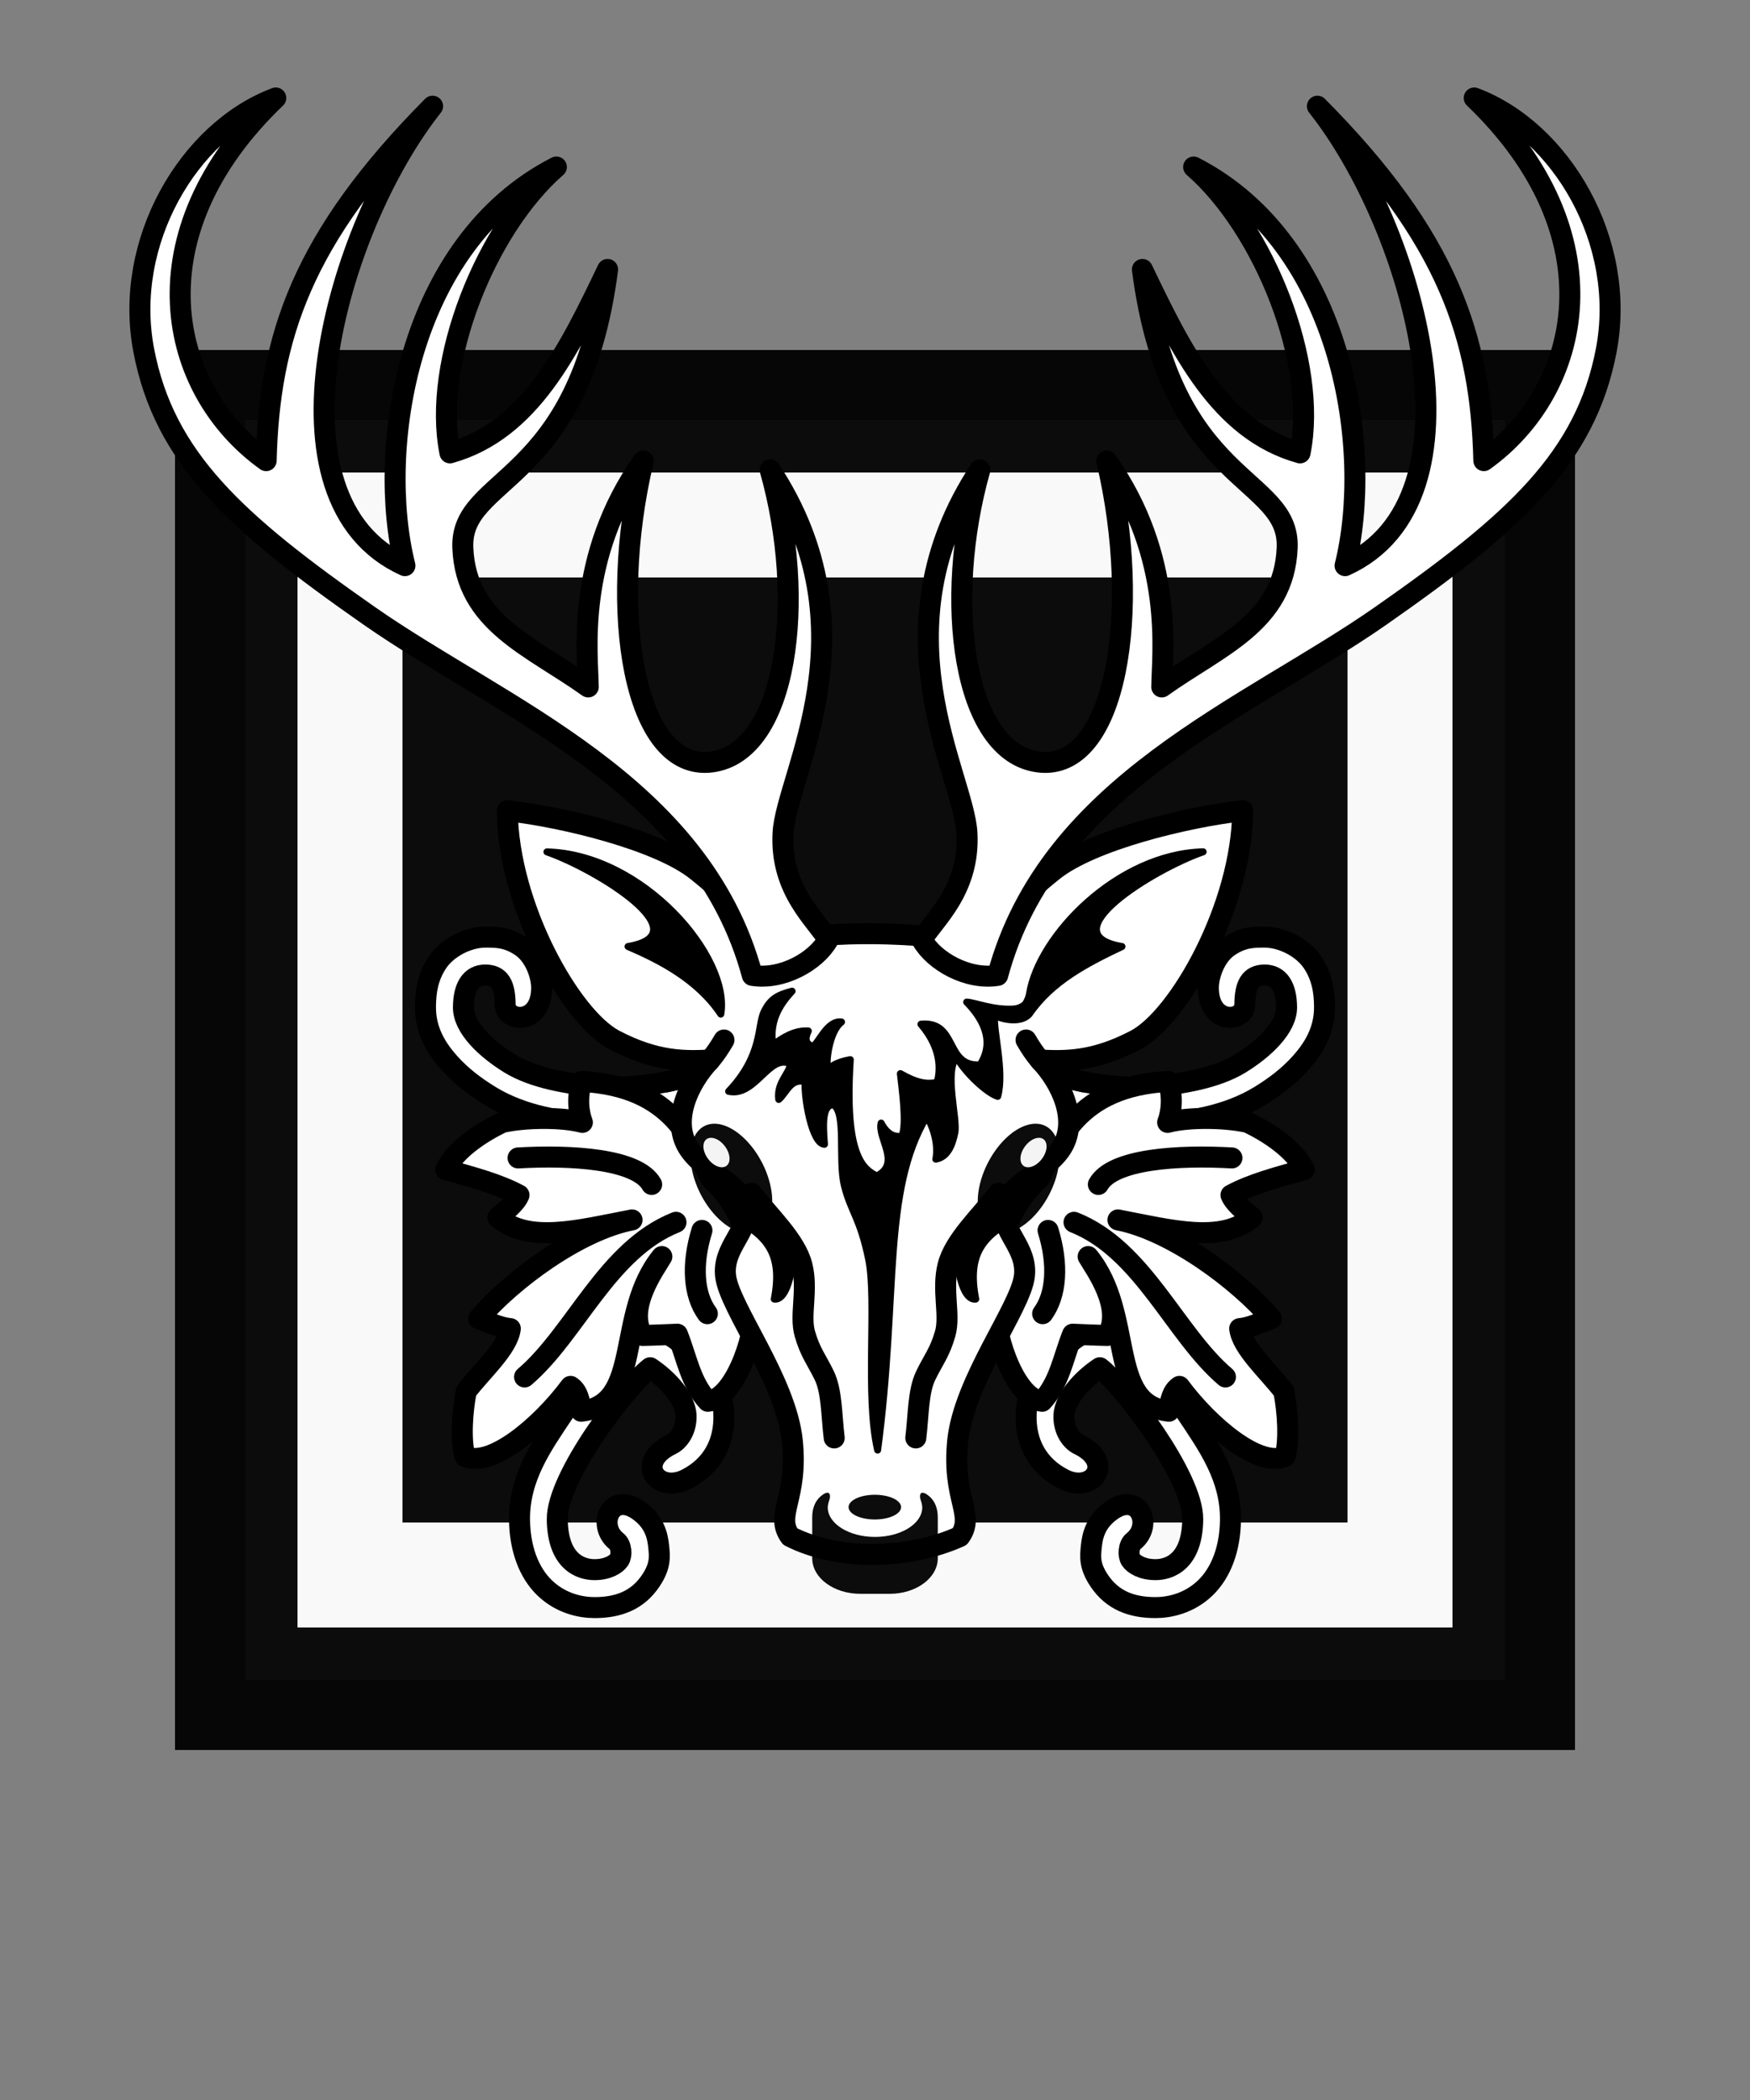
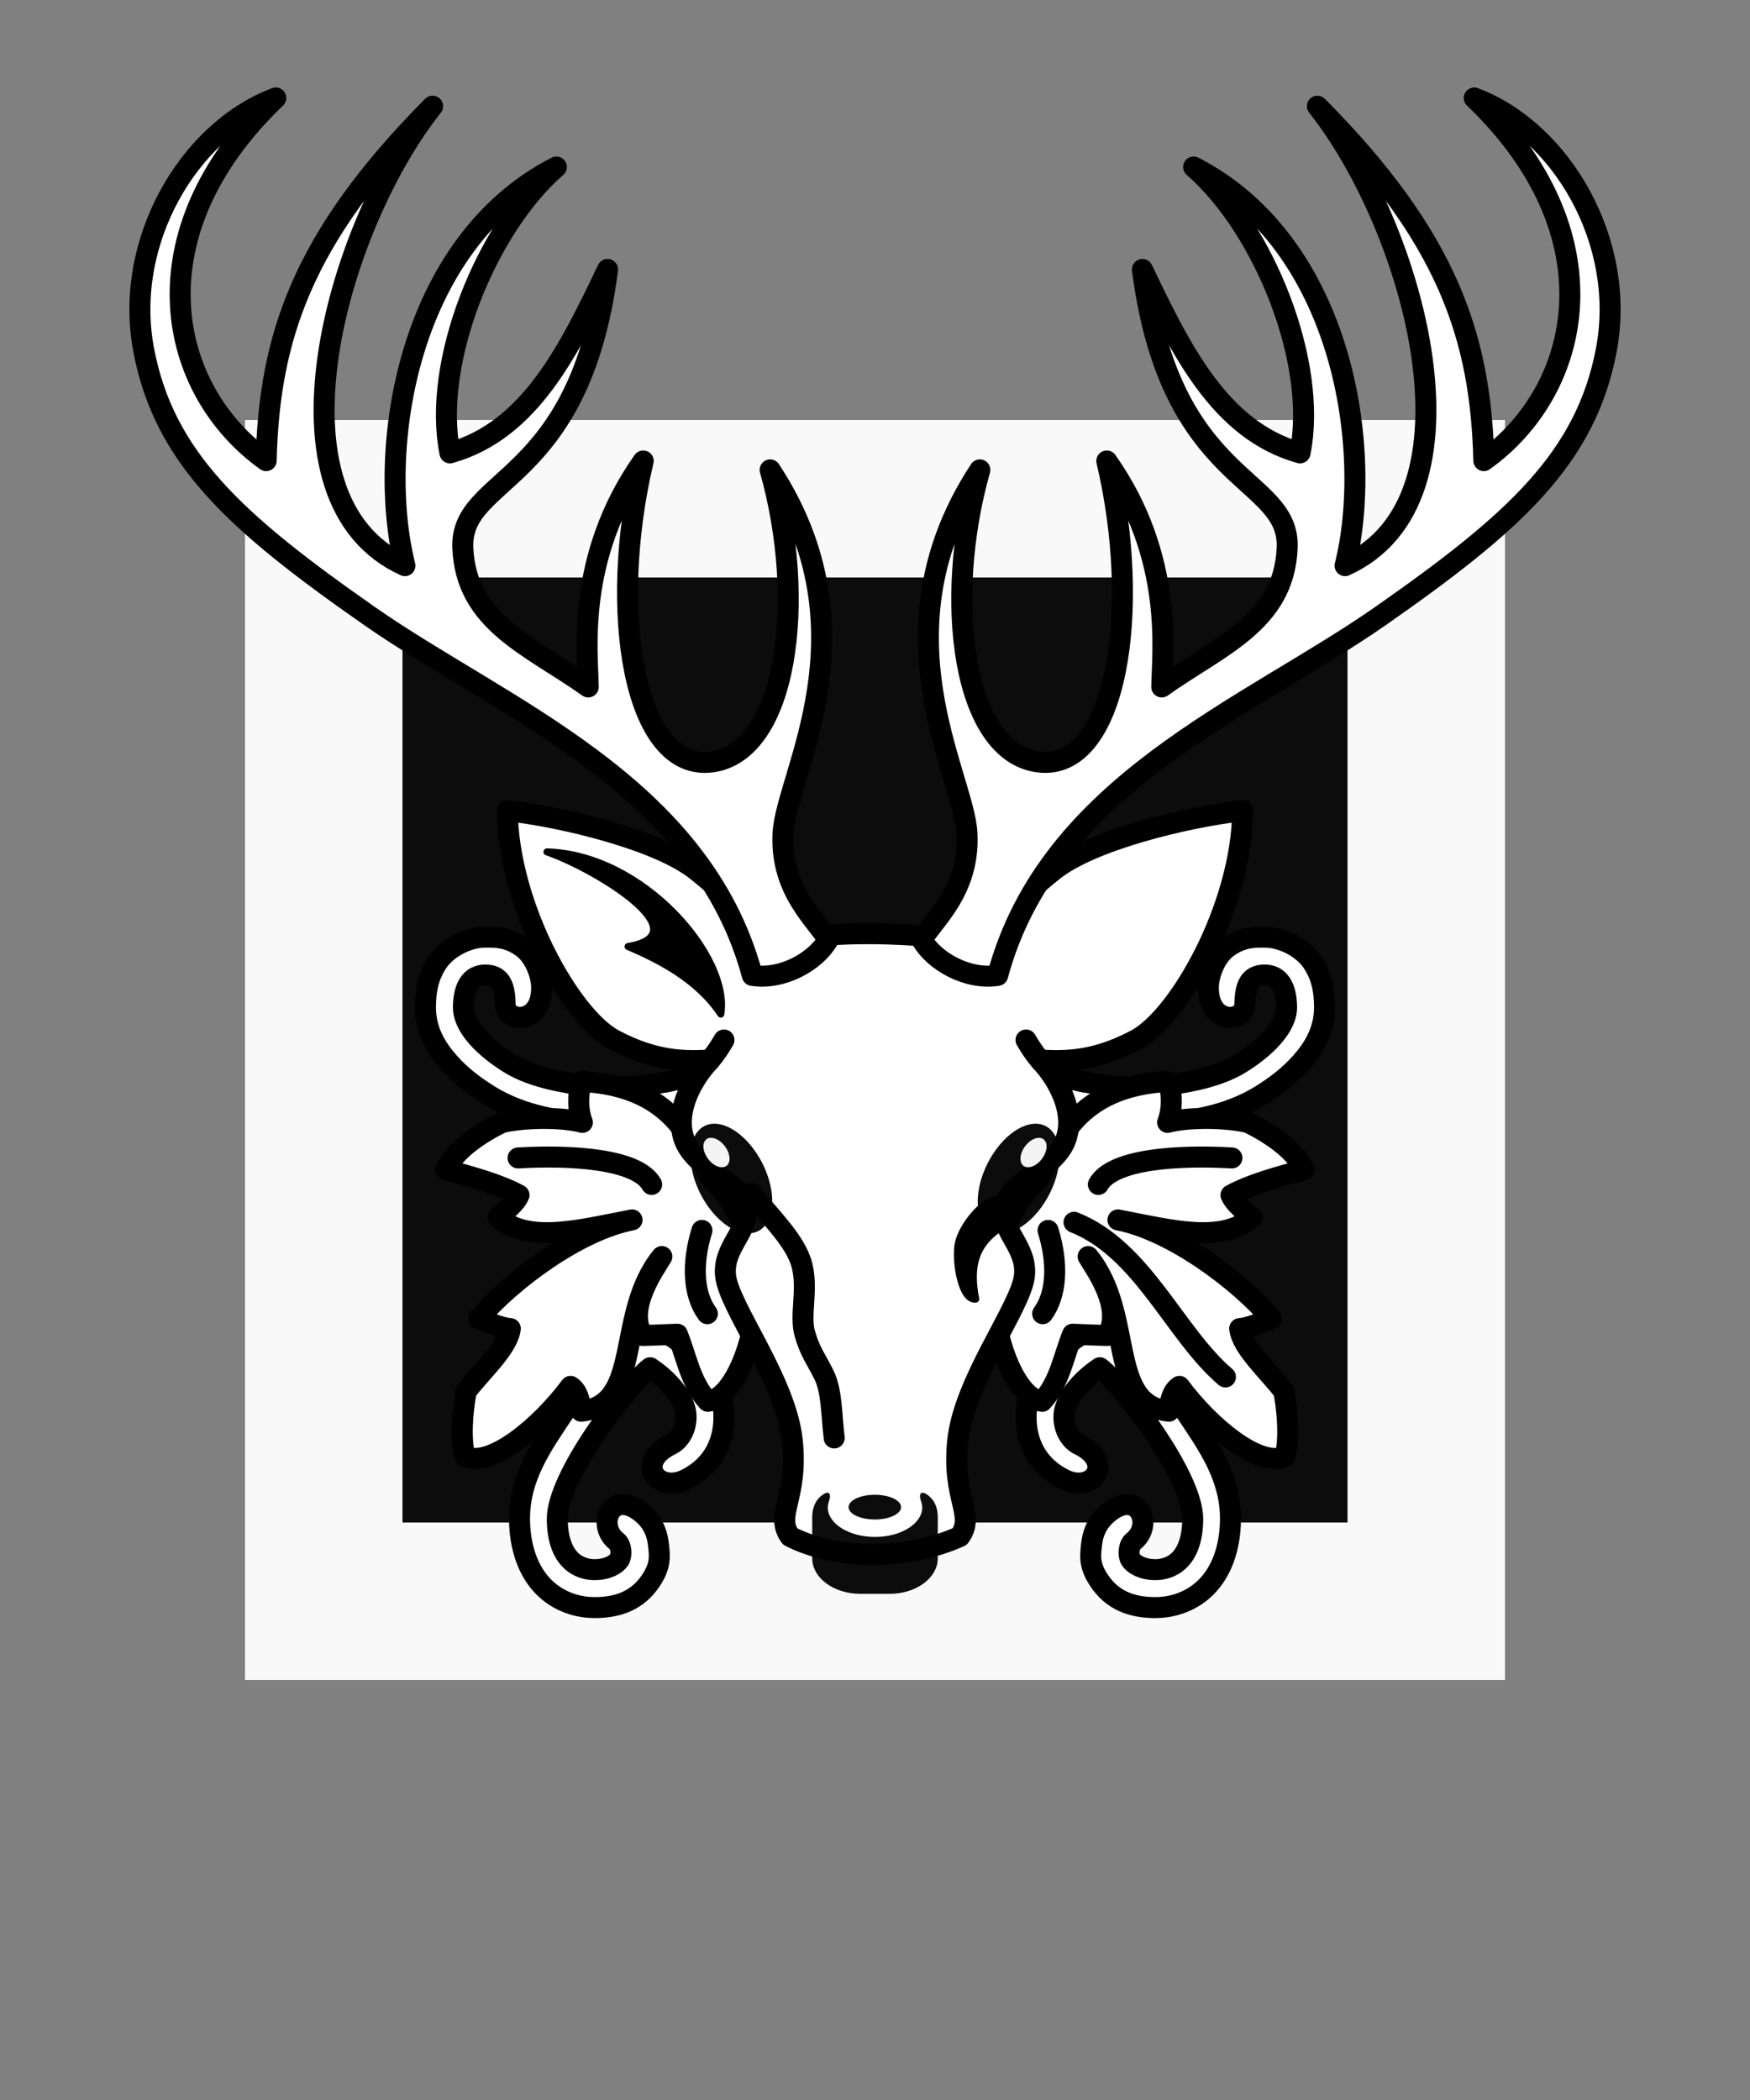
<svg xmlns="http://www.w3.org/2000/svg" xmlns:ns1="http://sodipodi.sourceforge.net/DTD/sodipodi-0.dtd" xmlns:ns2="http://www.inkscape.org/namespaces/inkscape" width="250" height="300" id="svg2" ns1:version="0.32" ns2:version="0.46" version="1.0" ns1:docname="Stag-icon.svg" ns2:output_extension="org.inkscape.output.svg.inkscape">
  <rect width="100%" height="100%" fill="#808080" stroke="none" />
  <defs id="defs4">
    <ns2:perspective ns1:type="inkscape:persp3d" ns2:vp_x="0 : 526.18109 : 1" ns2:vp_y="0 : 1000 : 0" ns2:vp_z="744.09448 : 526.18109 : 1" ns2:persp3d-origin="372.04724 : 350.78739 : 1" id="perspective10" />
    <ns2:perspective id="perspective3217" ns2:persp3d-origin="372.04724 : 350.78739 : 1" ns2:vp_z="744.09448 : 526.18109 : 1" ns2:vp_y="0 : 1000 : 0" ns2:vp_x="0 : 526.18109 : 1" ns1:type="inkscape:persp3d" />
    <clipPath clipPathUnits="userSpaceOnUse" id="clipPath3225">
      <rect style="opacity:0.95;fill:none;fill-opacity:1;stroke:#000000;stroke-width:2.359;stroke-linecap:round;stroke-linejoin:round;stroke-miterlimit:4;stroke-dasharray:none;stroke-opacity:1" id="rect3227" width="186.81" height="202.451" x="35.439" y="16.616" transform="matrix(1,1.3962179e-2,-1.3962179e-2,1,0,0)" />
    </clipPath>
  </defs>
  <ns1:namedview id="base" pagecolor="#ffffff" bordercolor="#666666" borderopacity="1.0" gridtolerance="10000" guidetolerance="10" objecttolerance="10" ns2:pageopacity="0.0" ns2:pageshadow="2" ns2:zoom="3.1433333" ns2:cx="125" ns2:cy="150" ns2:document-units="px" ns2:current-layer="layer1" showgrid="false" ns2:window-width="1904" ns2:window-height="1150" ns2:window-x="0" ns2:window-y="14" />
  <g ns2:label="Layer 1" ns2:groupmode="layer" id="layer1">
    <g id="g3276">
      <rect y="60" x="35" height="180" width="180" id="rect3236" style="opacity:0.95;fill:#ffffff;fill-opacity:1;stroke:none;stroke-width:2;stroke-linecap:round;stroke-linejoin:round;stroke-miterlimit:4;stroke-dasharray:none;stroke-opacity:1" />
-       <path id="rect3229" d="M 25,50 L 25,250 L 225,250 L 225,50 L 25,50 z M 42.5,67.5 L 207.5,67.5 L 207.5,232.5 L 42.5,232.5 L 42.5,67.5 z" style="opacity:0.95;fill:#000000;fill-opacity:1;stroke:none;stroke-width:2;stroke-linecap:round;stroke-linejoin:round;stroke-miterlimit:4;stroke-dasharray:none;stroke-opacity:1" />
      <rect y="82.5" x="57.5" height="135" width="135" id="rect3234" style="opacity:0.95;fill:#000000;fill-opacity:1;stroke:none;stroke-width:2;stroke-linecap:round;stroke-linejoin:round;stroke-miterlimit:4;stroke-dasharray:none;stroke-opacity:1" />
      <path id="path3403" style="fill:#ffffff;fill-rule:evenodd;stroke:#000000;stroke-width:3;stroke-linecap:round;stroke-linejoin:round;stroke-miterlimit:4;stroke-dasharray:none;stroke-opacity:1" d="M 158.688,215.844 C 162.72,212.884 164.826,217.899 161.917,220.182 C 161.21,220.738 161.137,222.219 161.543,222.825 C 161.98,223.476 163.186,224.235 165.069,224.235 C 167.016,224.235 170.325,223.136 170.389,217.056 C 170.453,210.977 160.486,197.986 157.12,195.39 C 154.46,197.153 152.078,199.952 151.993,202.185 C 151.909,204.357 153.076,205.854 154.108,206.351 C 159.366,208.887 156.156,213.455 151.938,211.312 C 148.259,209.444 146.435,206.104 146.594,201.969 C 146.707,199.023 147.985,197.025 149.344,195.281 C 150.703,193.537 152.308,192.079 154.125,190.875 C 155.04,190.265 156.119,189.949 157.219,189.969 L 157.219,189.969 C 158.385,189.987 159.514,190.381 160.438,191.094 C 163.539,193.486 166.402,197.225 169.531,201.906 C 172.661,206.587 175.845,211.096 175.781,217.125 C 175.739,221.14 174.499,224.618 172.188,226.844 C 169.876,229.069 167.062,229.656 165.062,229.656 C 161.674,229.656 158.924,228.634 157.031,225.812 C 155.624,223.714 155.749,222.401 155.906,220.906 C 156.064,219.412 156.454,217.485 158.688,215.844 z" ns1:nodetypes="csssscssssssccssssssss" />
      <path id="path3405" style="fill:#ffffff;fill-rule:evenodd;stroke:#000000;stroke-width:3;stroke-linecap:round;stroke-linejoin:miter;stroke-miterlimit:4;stroke-dasharray:none;stroke-opacity:1" d="M 177.841,143.439 C 177.815,146.182 172.516,146.438 172.625,140.969 C 172.656,139.393 173.528,136.588 175.531,135.219 C 177.534,133.85 179.134,133.881 180.625,133.875 C 183.144,133.864 186.093,135.373 187.5,137.469 C 188.907,139.564 189.199,141.708 189.219,143.812 C 189.251,147.298 187.577,149.86 185.844,151.812 C 184.111,153.765 182.079,155.27 180.031,156.531 C 175.144,159.542 169.572,160.217 165.312,160.562 C 161.425,160.759 157.54,160.685 153.719,159.844 C 151.622,159.404 149.358,158.865 147.188,157.406 C 145.017,155.947 143.366,153.849 141.875,151.281 C 140.384,148.713 144.029,144.182 146.577,148.57 C 149.125,152.958 150.991,153.749 154.816,154.55 C 158.169,155.167 161.013,155.488 164.874,155.175 C 168.736,154.861 173.785,154.02 177.188,151.923 C 180.59,149.827 183.824,146.779 183.797,143.874 C 183.771,140.969 182.715,139.281 180.652,139.29 C 178.589,139.299 177.867,140.697 177.841,143.439 z" ns1:nodetypes="csssssssccscccssssz" />
      <path ns1:nodetypes="cccccccccccccccccczc" id="path3337" d="M 148.44,168.419 C 151.188,163.295 153.705,155.198 166.895,154.488 C 167.574,156.618 167.392,158.793 166.806,160.344 C 169.591,159.589 174.868,159.589 178.252,160.344 C 181.103,161.72 184.924,164.143 186.326,167.088 C 182.493,168.169 178.833,169.118 175.856,170.725 C 176.339,171.889 177.68,172.911 178.873,173.92 C 174.476,177.679 167.34,175.742 159.708,174.274 C 167.336,175.735 176.952,182.881 181.623,188.382 C 180.172,188.914 178.454,189.7 177.098,189.802 C 177.428,192.565 181.227,195.898 183.398,198.763 C 183.971,201.717 184.226,205.747 183.575,208.079 C 179.908,209.702 172.876,203.942 168.492,198.053 C 167.479,198.73 167.194,199.971 166.983,201.602 C 158.077,200.66 162.131,187.663 155.449,179.509 C 156.308,181.027 160.639,186.809 158.199,190.778 C 156.736,190.753 154.771,190.654 153.231,190.6 C 151.868,194.006 151.382,197.457 148.883,200.183 C 145.32,199.892 142.201,191.855 142.051,186.164 C 141.902,180.48 143.303,172.884 148.44,168.419 z" style="fill:#ffffff;fill-rule:evenodd;stroke:#000000;stroke-width:3;stroke-linecap:butt;stroke-linejoin:round;stroke-miterlimit:4;stroke-dasharray:none;stroke-opacity:1" />
      <path ns1:nodetypes="cc" id="path3339" d="M 149.723,175.772 C 151.242,180.665 150.907,185.017 148.95,187.669" style="fill:none;fill-rule:evenodd;stroke:#000000;stroke-width:3;stroke-linecap:round;stroke-linejoin:miter;stroke-miterlimit:4;stroke-dasharray:none;stroke-opacity:1" />
      <path ns1:nodetypes="cc" id="path3341" d="M 156.907,169.205 C 158.942,165.548 168.316,164.982 175.99,165.42" style="fill:none;fill-rule:evenodd;stroke:#000000;stroke-width:3;stroke-linecap:round;stroke-linejoin:miter;stroke-miterlimit:4;stroke-dasharray:none;stroke-opacity:1" />
      <path ns1:nodetypes="cc" id="path3343" d="M 153.431,174.613 C 163.294,178.528 167.826,190.554 175.063,196.708" style="fill:none;fill-rule:evenodd;stroke:#000000;stroke-width:3;stroke-linecap:round;stroke-linejoin:miter;stroke-miterlimit:4;stroke-dasharray:none;stroke-opacity:1" />
      <path ns1:nodetypes="csssscssssssccssssssss" d="M 91.312,215.844 C 87.28,212.884 85.174,217.899 88.083,220.182 C 88.79,220.738 88.863,222.219 88.457,222.825 C 88.02,223.476 86.814,224.235 84.931,224.235 C 82.984,224.235 79.675,223.136 79.611,217.056 C 79.547,210.977 89.514,197.986 92.879,195.39 C 95.54,197.153 97.922,199.952 98.007,202.185 C 98.091,204.357 96.924,205.854 95.892,206.351 C 90.634,208.887 93.844,213.455 98.062,211.312 C 101.741,209.444 103.565,206.104 103.406,201.969 C 103.293,199.023 102.015,197.025 100.656,195.281 C 99.297,193.537 97.692,192.079 95.875,190.875 C 94.96,190.265 93.881,189.949 92.781,189.969 L 92.781,189.969 C 91.615,189.987 90.486,190.381 89.562,191.094 C 86.461,193.486 83.598,197.225 80.469,201.906 C 77.339,206.587 74.155,211.096 74.219,217.125 C 74.261,221.14 75.501,224.618 77.812,226.844 C 80.124,229.069 82.938,229.656 84.938,229.656 C 88.326,229.656 91.076,228.634 92.969,225.812 C 94.376,223.714 94.251,222.401 94.094,220.906 C 93.936,219.412 93.546,217.485 91.312,215.844 z" style="fill:#ffffff;fill-rule:evenodd;stroke:#000000;stroke-width:3;stroke-linecap:round;stroke-linejoin:round;stroke-miterlimit:4;stroke-dasharray:none;stroke-opacity:1" id="path3373" />
      <path ns1:nodetypes="csssssssccscccssssz" d="M 72.159,143.439 C 72.185,146.182 77.484,146.438 77.375,140.969 C 77.344,139.393 76.472,136.588 74.469,135.219 C 72.466,133.85 70.866,133.881 69.375,133.875 C 66.856,133.864 63.907,135.373 62.5,137.469 C 61.093,139.564 60.801,141.708 60.781,143.812 C 60.749,147.298 62.423,149.86 64.156,151.812 C 65.889,153.765 67.921,155.27 69.969,156.531 C 74.856,159.542 80.428,160.217 84.688,160.562 C 88.575,160.759 92.46,160.685 96.281,159.844 C 98.378,159.404 100.642,158.865 102.812,157.406 C 104.983,155.947 106.634,153.849 108.125,151.281 C 109.616,148.713 105.971,144.182 103.423,148.57 C 100.875,152.958 99.009,153.749 95.184,154.55 C 91.831,155.167 88.987,155.488 85.126,155.175 C 81.264,154.861 76.215,154.02 72.812,151.923 C 69.41,149.827 66.176,146.779 66.203,143.874 C 66.229,140.969 67.285,139.281 69.348,139.29 C 71.411,139.299 72.133,140.697 72.159,143.439 z" style="fill:#ffffff;fill-rule:evenodd;stroke:#000000;stroke-width:3;stroke-linecap:round;stroke-linejoin:miter;stroke-miterlimit:4;stroke-dasharray:none;stroke-opacity:1" id="path3371" />
      <path style="fill:#ffffff;fill-rule:evenodd;stroke:#000000;stroke-width:3;stroke-linecap:butt;stroke-linejoin:round;stroke-miterlimit:4;stroke-dasharray:none;stroke-opacity:1" d="M 101.56,168.419 C 98.812,163.295 96.295,155.198 83.105,154.488 C 82.426,156.618 82.608,158.793 83.194,160.344 C 80.409,159.589 75.132,159.589 71.748,160.344 C 68.897,161.72 65.076,164.143 63.674,167.088 C 67.507,168.169 71.167,169.118 74.144,170.725 C 73.661,171.889 72.32,172.911 71.127,173.92 C 75.524,177.679 82.66,175.742 90.292,174.274 C 82.664,175.735 73.048,182.881 68.377,188.382 C 69.828,188.914 71.546,189.7 72.902,189.802 C 72.572,192.565 68.773,195.898 66.602,198.763 C 66.029,201.717 65.774,205.747 66.425,208.079 C 70.092,209.702 77.124,203.942 81.508,198.053 C 82.521,198.73 82.806,199.971 83.017,201.602 C 91.923,200.66 87.869,187.663 94.551,179.509 C 93.692,181.027 89.361,186.809 91.801,190.778 C 93.264,190.753 95.229,190.654 96.769,190.6 C 98.132,194.006 98.618,197.457 101.117,200.183 C 104.68,199.892 107.799,191.855 107.949,186.164 C 108.098,180.48 106.697,172.884 101.56,168.419 z" id="path3355" ns1:nodetypes="cccccccccccccccccczc" />
      <path style="fill:none;fill-rule:evenodd;stroke:#000000;stroke-width:3;stroke-linecap:round;stroke-linejoin:miter;stroke-miterlimit:4;stroke-dasharray:none;stroke-opacity:1" d="M 100.277,175.772 C 98.758,180.665 99.093,185.017 101.05,187.669" id="path3357" ns1:nodetypes="cc" />
      <path style="fill:none;fill-rule:evenodd;stroke:#000000;stroke-width:3;stroke-linecap:round;stroke-linejoin:miter;stroke-miterlimit:4;stroke-dasharray:none;stroke-opacity:1" d="M 93.093,169.205 C 91.058,165.548 81.684,164.982 74.01,165.42" id="path3359" ns1:nodetypes="cc" />
-       <path style="fill:none;fill-rule:evenodd;stroke:#000000;stroke-width:3;stroke-linecap:round;stroke-linejoin:miter;stroke-miterlimit:4;stroke-dasharray:none;stroke-opacity:1" d="M 96.569,174.613 C 86.706,178.528 82.174,190.554 74.937,196.708" id="path3361" ns1:nodetypes="cc" />
      <path ns1:nodetypes="csssscscsccscscsssscc" d="M 112.875,219.5 C 110.645,216.378 114.037,214.122 113.188,205.844 C 112.302,197.224 104.155,186.753 103.656,182.281 C 103.193,178.124 107.132,175.873 106.531,172.438 C 105.93,169.002 100.395,167.43 98.25,163.844 C 95.966,160.026 98.283,154.772 101.438,151.438 C 97.911,151.602 93.784,151.743 87.75,148.562 C 81.59,145.316 72.613,129.526 72.469,115.812 C 80.595,116.733 94.067,120.005 99.531,124.375 C 104.436,128.298 107.282,131.502 110.344,134.562 C 120.095,132.778 129.898,133.215 139.656,134.562 C 142.718,131.502 145.564,128.298 150.469,124.375 C 155.933,120.005 169.405,116.733 177.531,115.812 C 177.387,129.526 168.41,145.316 162.25,148.562 C 156.216,151.743 152.089,151.602 148.562,151.438 C 151.717,154.772 154.034,160.026 151.75,163.844 C 149.605,167.43 144.07,169.002 143.469,172.438 C 142.868,175.873 146.807,178.124 146.344,182.281 C 145.845,186.753 137.698,197.224 136.812,205.844 C 135.963,214.122 139.355,216.378 137.125,219.5 C 130.035,222.713 119.931,223.095 112.875,219.5 z" style="fill:#ffffff;fill-rule:evenodd;stroke:#000000;stroke-width:3;stroke-linecap:butt;stroke-linejoin:round;stroke-miterlimit:4;stroke-dasharray:none;stroke-opacity:1" id="path3274" />
      <path ns1:nodetypes="cczczcczccccccczzc" id="path3264" d="M 142.524,139.343 C 138.251,140.04 133.441,137.325 131.707,134.252 C 133.239,131.513 138.585,127.279 138.135,118.997 C 137.685,110.716 124.849,90.12 139.979,67.126 C 134.691,85.843 137.54,107.463 148.35,108.852 C 159.473,110.28 163.201,87.354 158.112,65.854 C 167.875,79.687 166.004,93.458 165.966,98.135 C 174.134,92.298 183.449,88.981 183.881,78.261 C 184.301,67.858 167.203,69.588 163.203,38.494 C 168.643,49.842 174.234,61.496 185.721,64.696 C 188.32,51.809 180.537,32.584 170.52,23.86 C 191.997,34.861 196.27,64.395 192.153,80.806 C 212.869,71.413 202.04,32.645 188.201,15.171 C 206.893,33.983 211.535,48.26 211.977,65.804 C 226.164,55.644 230.926,33.467 210.604,13.998 C 223.05,18.661 232.411,34.562 229.47,50.019 C 226.534,65.456 216.301,74.671 197.262,87.97 C 178.285,101.225 149.898,111.949 142.524,139.343 z" style="fill:#ffffff;fill-rule:evenodd;stroke:#000000;stroke-width:3;stroke-linecap:butt;stroke-linejoin:round;stroke-miterlimit:4;stroke-dasharray:none;stroke-opacity:1" />
      <path style="fill:#ffffff;fill-rule:evenodd;stroke:#000000;stroke-width:3;stroke-linecap:butt;stroke-linejoin:round;stroke-miterlimit:4;stroke-dasharray:none;stroke-opacity:1" d="M 107.476,139.343 C 111.749,140.04 116.559,137.325 118.293,134.252 C 116.761,131.513 111.415,127.279 111.865,118.997 C 112.315,110.716 125.151,90.12 110.021,67.126 C 115.309,85.843 112.46,107.463 101.65,108.852 C 90.527,110.28 86.799,87.354 91.888,65.854 C 82.125,79.687 83.996,93.458 84.034,98.135 C 75.866,92.298 66.551,88.981 66.119,78.261 C 65.699,67.858 82.797,69.588 86.797,38.494 C 81.357,49.842 75.766,61.496 64.279,64.696 C 61.68,51.809 69.463,32.584 79.48,23.86 C 58.003,34.861 53.73,64.395 57.847,80.806 C 37.131,71.413 47.96,32.645 61.799,15.171 C 43.107,33.983 38.465,48.26 38.023,65.804 C 23.836,55.644 19.074,33.467 39.396,13.998 C 26.95,18.661 17.589,34.562 20.53,50.019 C 23.466,65.456 33.699,74.671 52.738,87.97 C 71.715,101.225 100.102,111.949 107.476,139.343 z" id="path3272" ns1:nodetypes="cczczcczccccccczzc" />
      <g id="g3297">
        <path ns1:type="arc" style="opacity:0.95;fill:#000000;fill-opacity:1;stroke:none;stroke-width:3;stroke-linecap:round;stroke-linejoin:round;stroke-miterlimit:4;stroke-dasharray:none;stroke-opacity:1" id="path3293" ns1:cx="158.27147" ns1:cy="164.95229" ns1:rx="4.9310713" ns1:ry="8.430541" d="M 163.203,164.952 A 4.931,8.431 0 1 1 153.34,164.952 A 4.931,8.431 0 1 1 163.203,164.952 z" transform="matrix(0.889,0.457,-0.457,0.889,80.196,-50.611)" />
        <path transform="matrix(0.284,0.123,-0.146,0.239,126.78,105.758)" d="M 163.203,164.952 A 4.931,8.431 0 1 1 153.34,164.952 A 4.931,8.431 0 1 1 163.203,164.952 z" ns1:ry="8.430541" ns1:rx="4.9310713" ns1:cy="164.95229" ns1:cx="158.27147" id="path3295" style="opacity:0.95;fill:#ffffff;fill-opacity:1;stroke:none;stroke-width:3;stroke-linecap:round;stroke-linejoin:round;stroke-miterlimit:4;stroke-dasharray:none;stroke-opacity:1" ns1:type="arc" />
      </g>
      <g transform="matrix(-1,0,0,1,250,0)" id="g3303">
        <path transform="matrix(0.889,0.457,-0.457,0.889,80.196,-50.611)" d="M 163.203,164.952 A 4.931,8.431 0 1 1 153.34,164.952 A 4.931,8.431 0 1 1 163.203,164.952 z" ns1:ry="8.430541" ns1:rx="4.9310713" ns1:cy="164.95229" ns1:cx="158.27147" id="path3305" style="opacity:0.95;fill:#000000;fill-opacity:1;stroke:none;stroke-width:3;stroke-linecap:round;stroke-linejoin:round;stroke-miterlimit:4;stroke-dasharray:none;stroke-opacity:1" ns1:type="arc" />
        <path ns1:type="arc" style="opacity:0.95;fill:#ffffff;fill-opacity:1;stroke:none;stroke-width:3;stroke-linecap:round;stroke-linejoin:round;stroke-miterlimit:4;stroke-dasharray:none;stroke-opacity:1" id="path3307" ns1:cx="158.27147" ns1:cy="164.95229" ns1:rx="4.9310713" ns1:ry="8.430541" d="M 163.203,164.952 A 4.931,8.431 0 1 1 153.34,164.952 A 4.931,8.431 0 1 1 163.203,164.952 z" transform="matrix(0.284,0.123,-0.146,0.239,126.78,105.758)" />
      </g>
-       <path ns1:nodetypes="czzzz" id="path3309" d="M 130.829,205.42 C 131.223,202.193 131.146,198.775 132.246,196.505 C 133.358,194.213 134.246,193.237 135.021,190.542 C 135.796,187.848 134.524,184.285 135.435,180.742 C 136.345,177.199 140.099,173.776 142.637,170.469" style="fill:none;fill-rule:evenodd;stroke:#000000;stroke-width:3;stroke-linecap:round;stroke-linejoin:miter;stroke-miterlimit:4;stroke-dasharray:none;stroke-opacity:1" />
      <path ns1:nodetypes="ccczz" id="path3311" d="M 136.851,177.908 C 136.472,180.427 137.406,185.855 139.39,185.583 C 138.186,179.349 140.242,176.657 144.963,174.149 C 143.721,171.759 143.373,170.944 141.693,171.532 C 140.012,172.12 137.231,175.39 136.851,177.908 z" style="fill:#000000;fill-rule:evenodd;stroke:#000000;stroke-width:1px;stroke-linecap:butt;stroke-linejoin:round;stroke-opacity:1" />
      <path style="fill:none;fill-rule:evenodd;stroke:#000000;stroke-width:3;stroke-linecap:round;stroke-linejoin:miter;stroke-miterlimit:4;stroke-dasharray:none;stroke-opacity:1" d="M 119.171,205.42 C 118.777,202.193 118.854,198.775 117.754,196.505 C 116.642,194.213 115.754,193.237 114.979,190.542 C 114.204,187.848 115.476,184.285 114.565,180.742 C 113.655,177.199 109.901,173.776 107.363,170.469" id="path3315" ns1:nodetypes="czzzz" />
-       <path ns1:nodetypes="cszscccccccccccccccsccccccsscccscccccc" id="path3322" d="M 171.875,121.688 C 159.634,122.009 148.397,133.702 147.067,141.989 C 146.969,142.596 146.635,143.272 146.415,143.489 C 146.116,143.781 145.508,144.101 144.807,144.146 C 141.876,144.335 139.207,143.196 138.094,143.156 C 140.111,145.209 142.333,148.564 140,152.125 C 134.93,152.423 136.86,145.804 131.562,146.312 C 134.79,150.084 134.243,153.362 133.875,154.625 C 132.349,154.941 130.976,154.708 128.625,153.375 C 128.8,155.094 129.616,160.558 128.844,162.312 C 127.756,162.488 126.717,162.034 125.875,160.438 C 125.349,162.63 128.794,166.211 125.25,168 C 123.496,167.053 120.557,165.497 121.469,151.375 C 119.96,151.673 119.219,151.978 118.219,152.75 C 117.956,151.838 118.412,147.368 120.219,146 C 118.131,145.684 116.866,149.276 116.094,149.469 C 115.111,149.135 114.907,148.457 115.469,147.281 C 113.504,147.158 111.862,148.211 110.406,149.281 C 109.792,145.51 111.823,143.05 113.156,141.594 C 111.121,142.138 110.086,142.637 109.156,144.531 C 108.185,146.511 109.006,150.731 104.094,155.906 C 107.918,156.766 109.938,150.386 112.938,152 C 112.674,153.509 110.952,154.677 111.25,157.062 C 112.39,156.08 112.926,153.987 115.031,154.531 C 114.821,156.443 115.939,163.434 117.781,163.469 C 117.518,160.241 117.523,157.9 119.031,157.812 C 120.961,158.883 119.713,165.691 120.625,169.375 C 121.537,173.059 122.883,173.994 124.094,179.906 C 125.3,185.798 123.568,199.385 125.375,207.156 C 128.34,184.929 125.968,170.223 132.406,159.469 C 134.003,162.293 133.898,164.717 133.688,165.594 C 135.266,165.313 136.003,163.812 136.406,161.812 C 136.81,159.813 134.871,153.32 136.625,150.969 C 137.853,153.249 141.023,156.169 142.531,156.625 C 143.514,153.081 141.831,147.097 142.094,145.062 C 143.546,145.782 145.958,146.091 147.031,144.875 C 150.272,140.163 155.256,137.611 160.281,135.219 C 149.711,133.442 164.758,124.169 171.875,121.688 z" style="fill:#000000;fill-rule:evenodd;stroke:#000000;stroke-width:1px;stroke-linecap:butt;stroke-linejoin:round;stroke-opacity:1" />
      <path style="fill:#000000;fill-rule:evenodd;stroke:#000000;stroke-width:1px;stroke-linecap:butt;stroke-linejoin:round;stroke-opacity:1" d="M 78.135,121.698 C 91.884,122.06 104.37,136.756 102.971,144.871 C 99.64,139.897 94.225,137.153 89.721,135.216 C 100.291,133.439 85.252,124.179 78.135,121.698 z" id="path3326" ns1:nodetypes="cccc" />
      <path ns1:nodetypes="cc" id="path3328" d="M 103.423,148.57 C 100.875,152.958 99.009,153.749 95.184,154.55" style="fill:none;fill-rule:evenodd;stroke:#000000;stroke-width:3;stroke-linecap:round;stroke-linejoin:miter;stroke-miterlimit:4;stroke-dasharray:none;stroke-opacity:1" />
      <path style="fill:none;fill-rule:evenodd;stroke:#000000;stroke-width:3;stroke-linecap:round;stroke-linejoin:miter;stroke-miterlimit:4;stroke-dasharray:none;stroke-opacity:1" d="M 146.577,148.57 C 149.125,152.958 150.991,153.749 154.816,154.55" id="path3332" ns1:nodetypes="cc" />
-       <path style="fill:#000000;fill-rule:evenodd;stroke:#000000;stroke-width:1px;stroke-linecap:butt;stroke-linejoin:round;stroke-opacity:1" d="M 113.149,177.908 C 113.528,180.427 112.594,185.855 110.61,185.583 C 111.814,179.349 109.758,176.657 105.037,174.149 C 106.279,171.759 106.627,170.944 108.307,171.532 C 109.988,172.12 112.769,175.39 113.149,177.908 z" id="path2418" ns1:nodetypes="ccczz" />
      <path id="rect2490" d="M 118.25 213.25 C 118.107 213.237 117.91 213.283 117.625 213.469 C 116.428 214.248 116.031 215.505 116.031 216.75 L 116.031 222.594 C 116.031 225.412 119.097 227.688 122.906 227.688 L 125 227.688 L 127.094 227.688 C 130.903 227.688 133.969 225.412 133.969 222.594 L 133.969 216.75 C 133.969 215.505 133.572 214.248 132.375 213.469 C 132.09 213.283 131.893 213.237 131.75 213.25 C 131.32 213.288 131.424 214.001 131.5 214.219 C 131.595 214.49 131.75 214.958 131.75 215.344 C 131.75 217.664 128.725 219.562 125 219.562 C 121.275 219.562 118.25 217.664 118.25 215.344 C 118.25 214.958 118.405 214.49 118.5 214.219 C 118.576 214.001 118.68 213.288 118.25 213.25 z " style="opacity:0.95;fill:#000000;fill-opacity:1;stroke:none;stroke-width:3;stroke-linecap:round;stroke-linejoin:round;stroke-miterlimit:4;stroke-dasharray:none;stroke-opacity:1" />
      <path ns1:type="arc" style="opacity:0.95;fill:#000000;fill-opacity:1;stroke:none;stroke-width:3;stroke-linecap:round;stroke-linejoin:round;stroke-miterlimit:4;stroke-dasharray:none;stroke-opacity:1" id="path3266" ns1:cx="124.23118" ns1:cy="202.81018" ns1:rx="5.2492099" ns1:ry="3.962683" d="M 129.48,202.81 A 5.249,3.963 0 1 1 118.982,202.81 A 5.249,3.963 0 1 1 129.48,202.81 z" transform="matrix(0.714,0,0,0.445,36.274,125.054)" />
    </g>
  </g>
</svg>